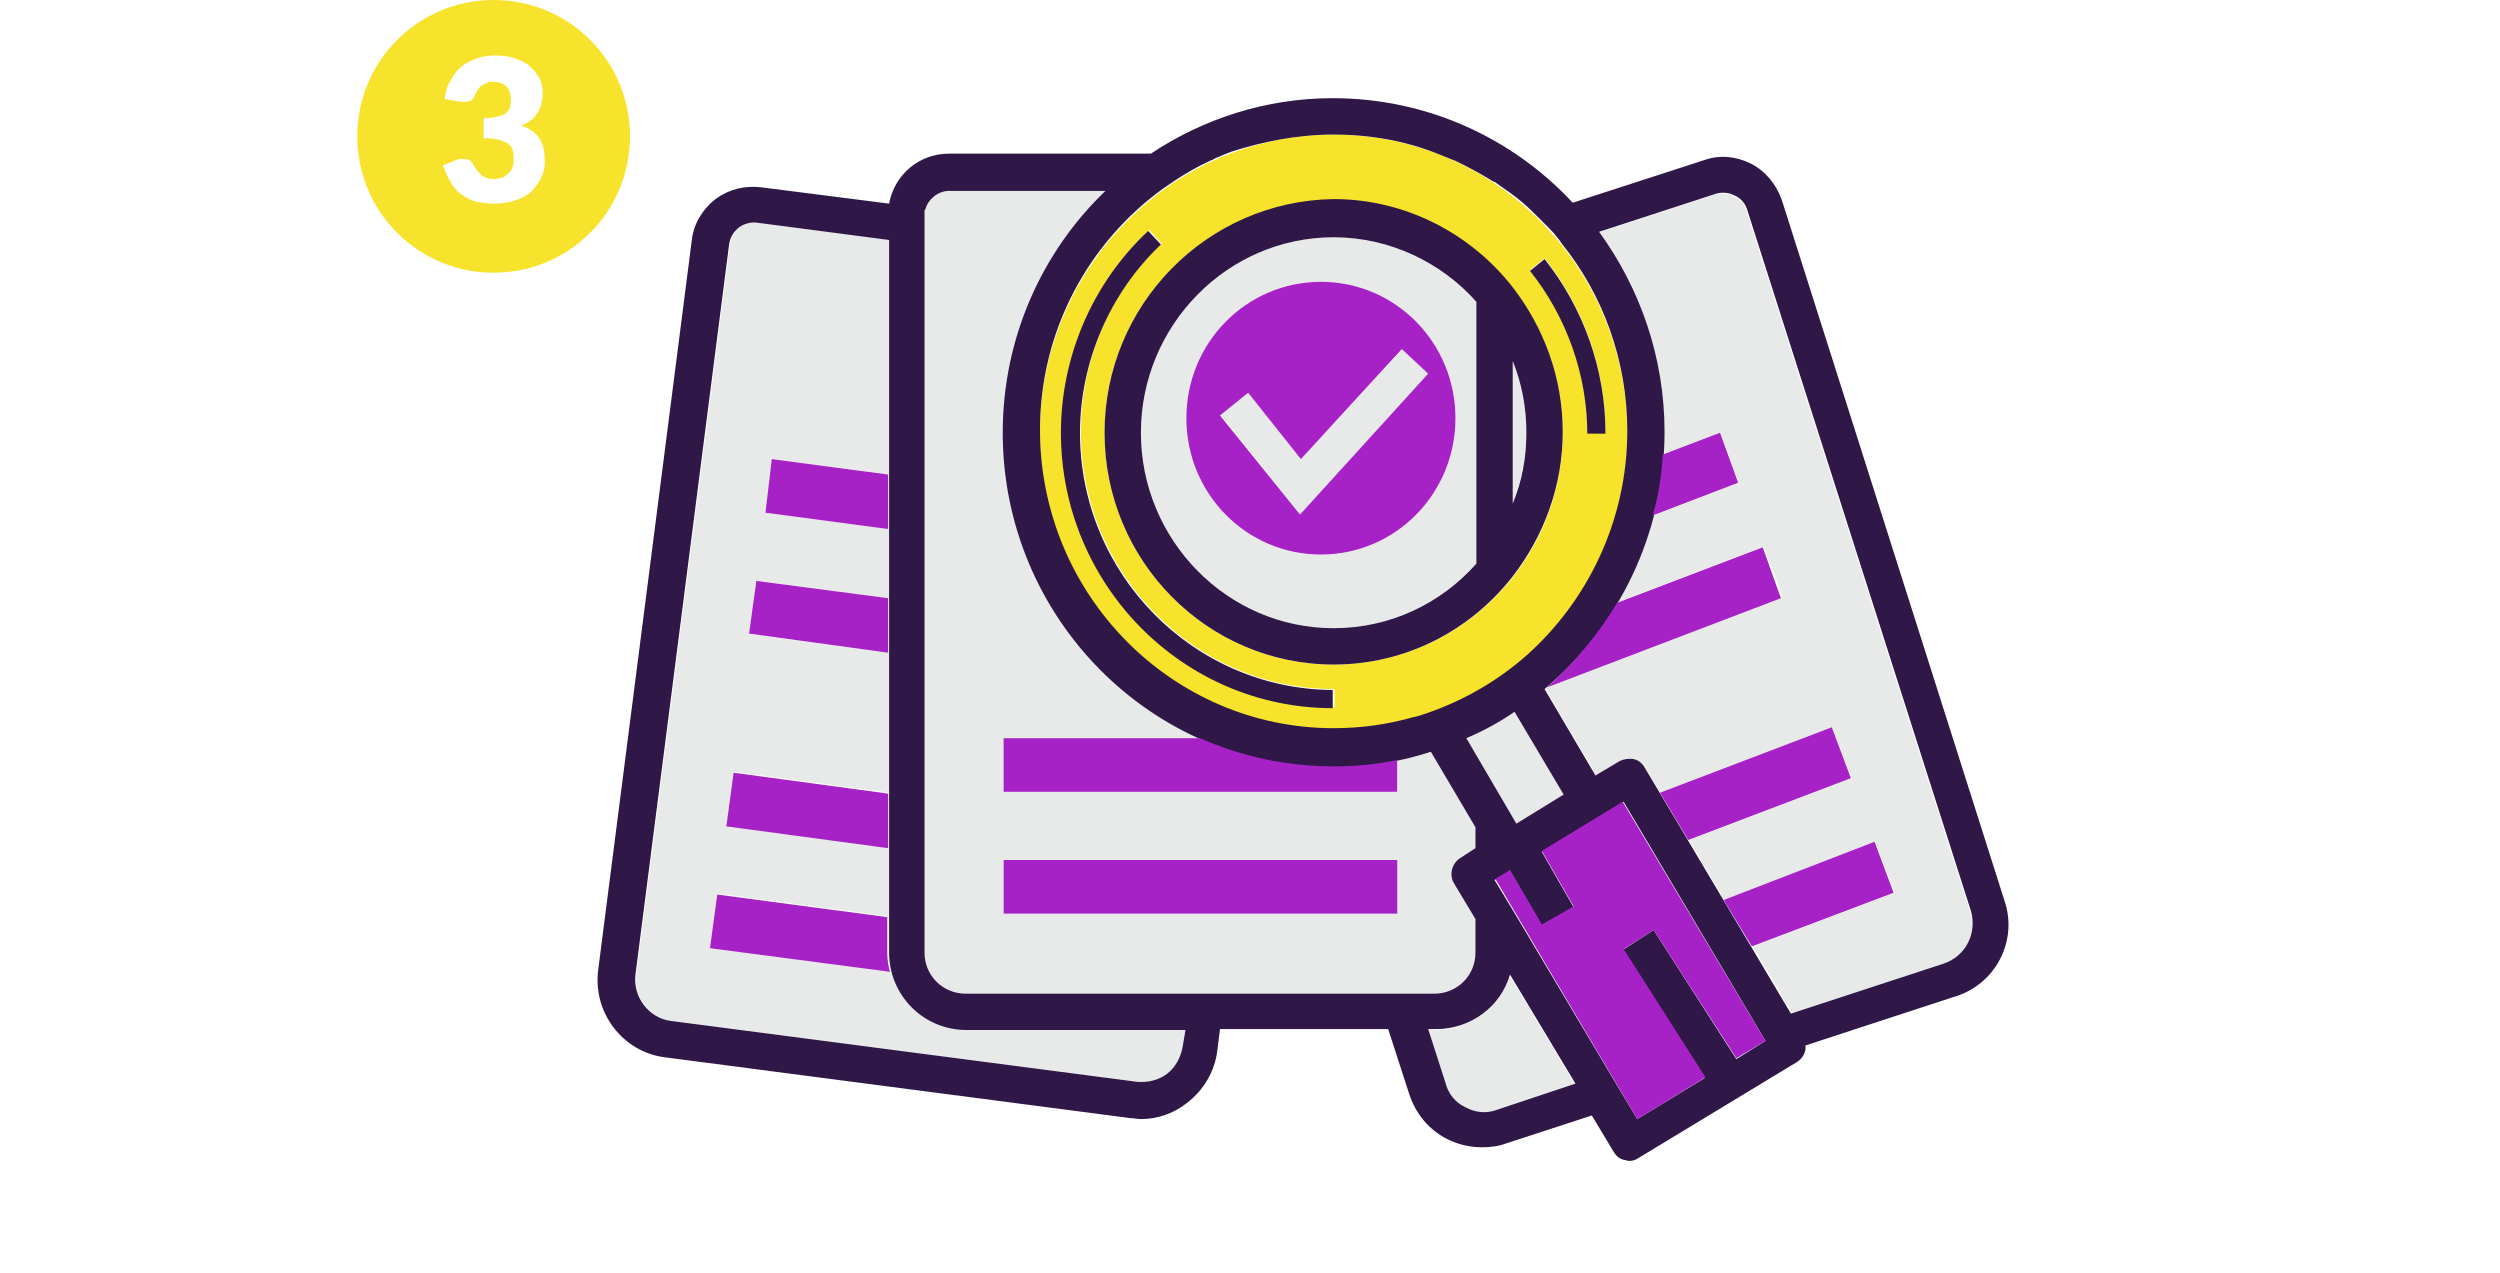
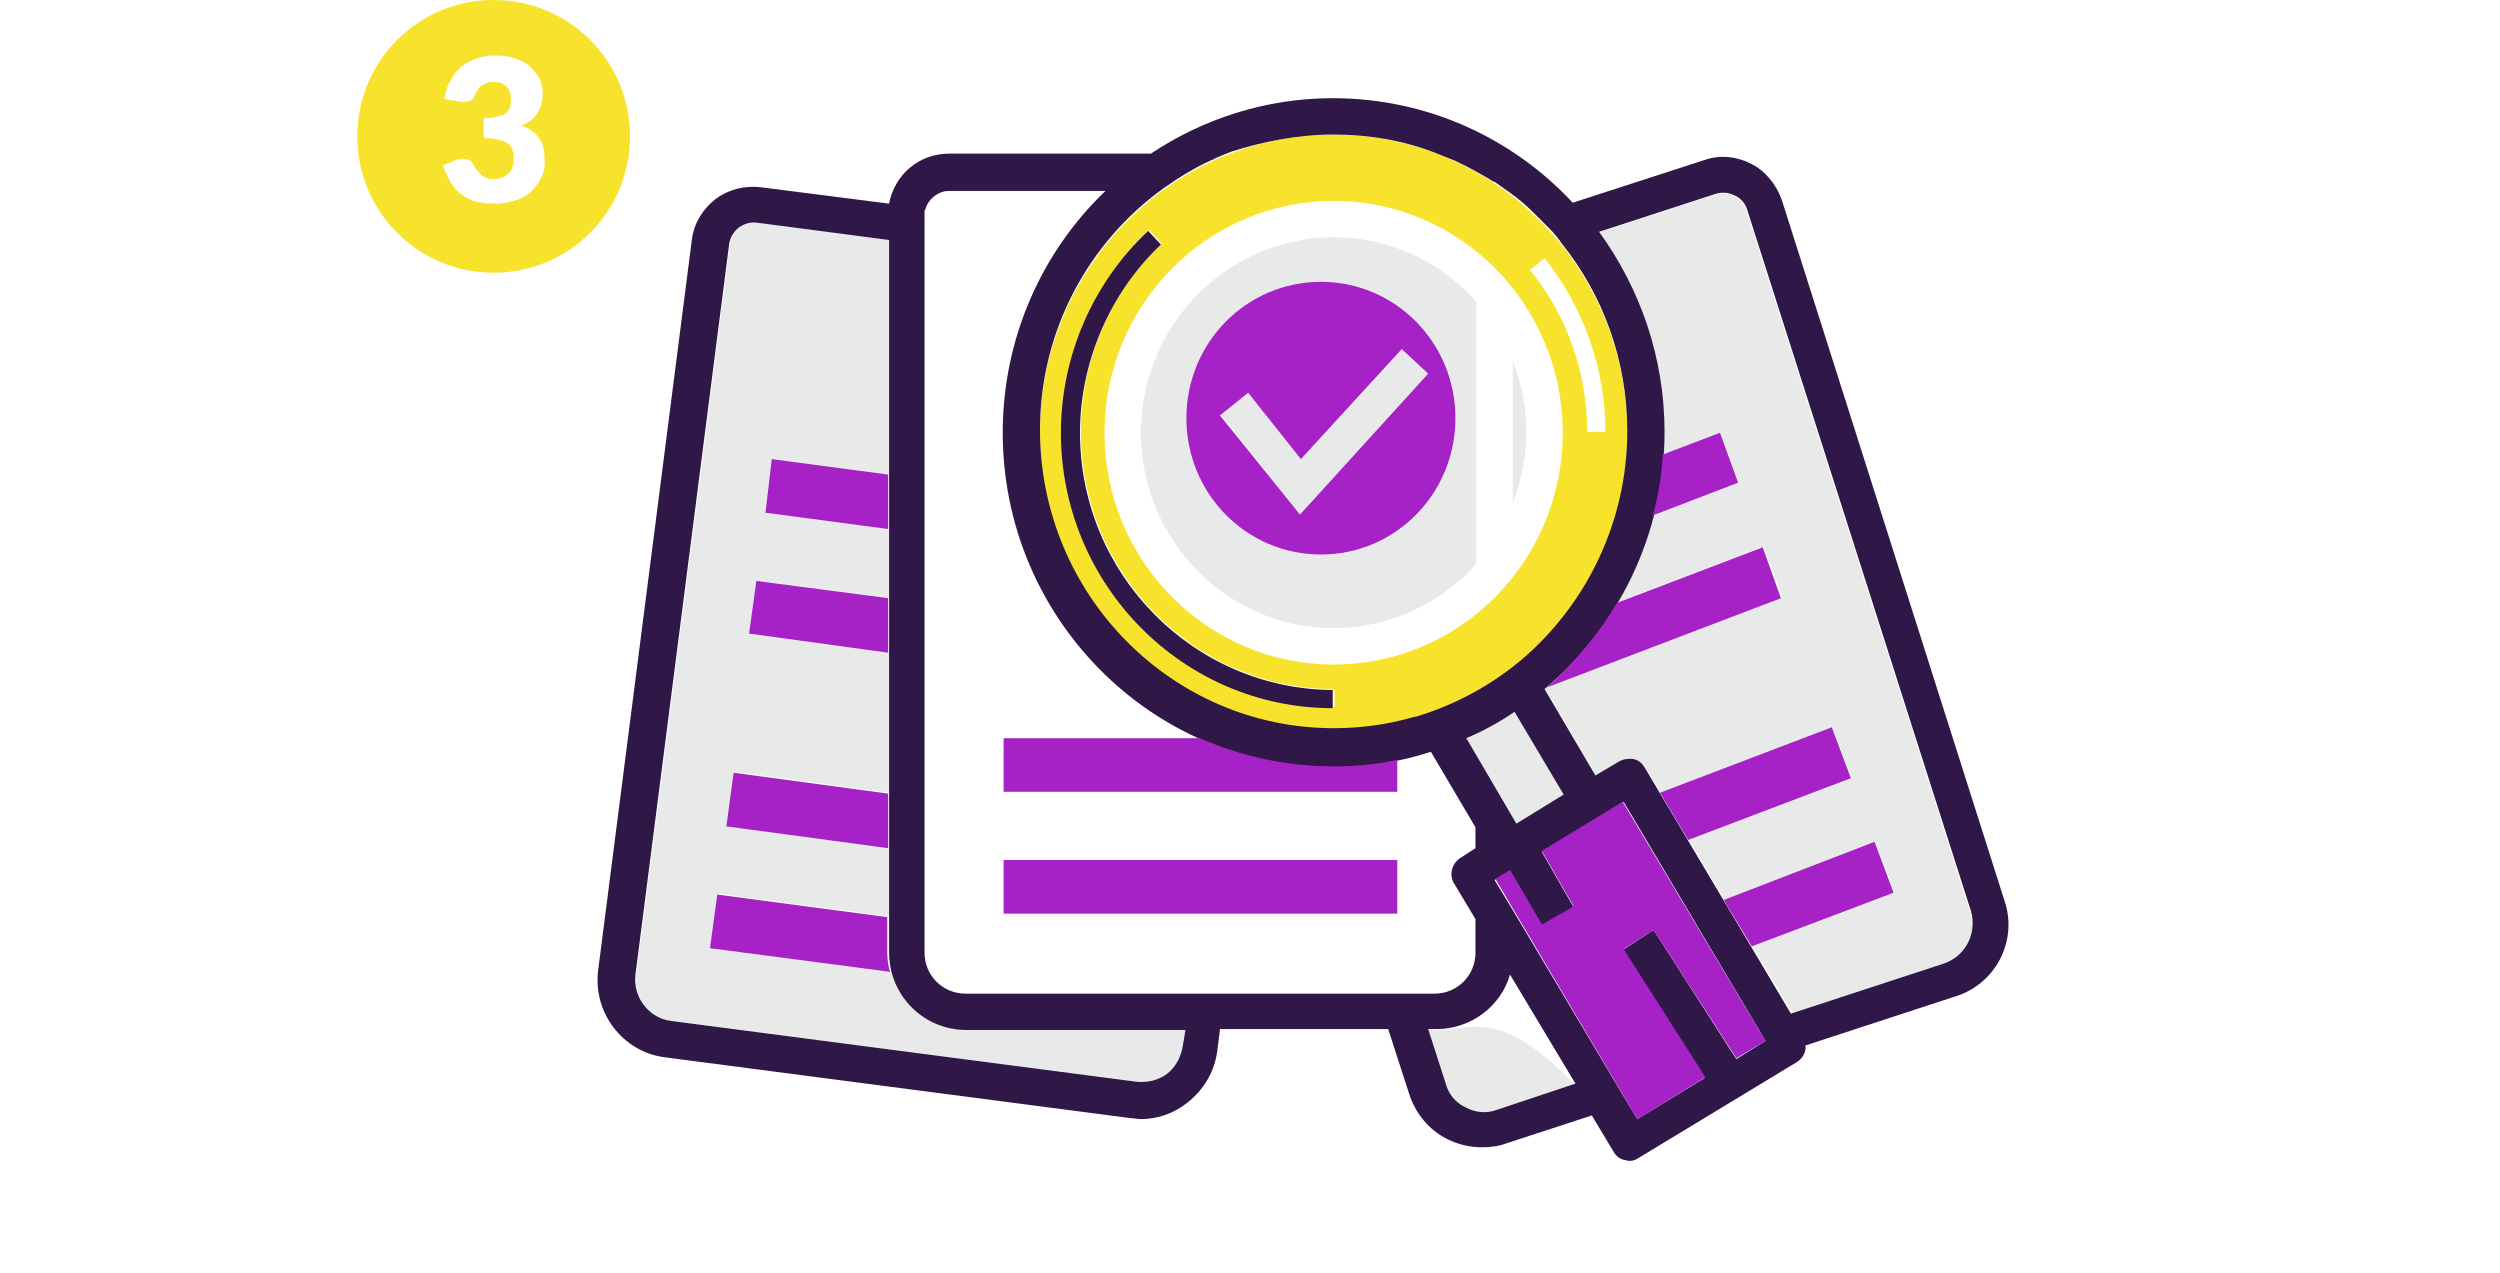
<svg xmlns="http://www.w3.org/2000/svg" version="1.1" id="Слой_1" x="0px" y="0px" viewBox="0 0 275 140" style="enable-background:new 0 0 275 140;" xml:space="preserve">
  <style type="text/css">
	.st0{fill:#E8E9E9;}
	.st1{fill:#F7E32B;}
	.st2{fill:#2F1847;}
	.st3{fill:#A622C6;}
</style>
  <g>
    <path class="st0" d="M166.8,90.6l5.2-3.2l-5.4-9.1c-1.7,1.1-3.5,2.1-5.3,2.9L166.8,90.6z" />
-     <path class="st0" d="M158,113.3h-0.9l1.9,5.9c0.4,1.2,1.2,2.1,2.2,2.7c1.1,0.5,2.3,0.6,3.4,0.3l8.7-2.8l-7.2-12   C165,110.7,161.8,113.3,158,113.3z" />
+     <path class="st0" d="M158,113.3h-0.9l1.9,5.9c0.4,1.2,1.2,2.1,2.2,2.7c1.1,0.5,2.3,0.6,3.4,0.3l8.7-2.8C165,110.7,161.8,113.3,158,113.3z" />
    <path class="st0" d="M166.4,39.7v15.7c0.9-2.4,1.5-5.1,1.5-7.8S167.4,42.2,166.4,39.7z" />
    <path class="st0" d="M105.4,113.2c-0.1,0-0.2,0-0.3,0c-0.2,0-0.3,0-0.5-0.1c-0.1,0-0.2,0-0.3-0.1c-0.2,0-0.3-0.1-0.5-0.1   c-0.1,0-0.2-0.1-0.3-0.1c-0.1,0-0.3-0.1-0.4-0.2c-0.1,0-0.2-0.1-0.3-0.1c-0.1-0.1-0.2-0.1-0.4-0.2c-0.1-0.1-0.2-0.1-0.3-0.2   c0,0-0.1-0.1-0.1-0.1c-0.3-0.2-0.6-0.4-0.9-0.6c-0.1,0-0.1-0.1-0.2-0.1c-0.1-0.1-0.3-0.2-0.4-0.3c0,0-0.1-0.1-0.1-0.1   c-0.1-0.1-0.3-0.3-0.4-0.4c0,0-0.1-0.1-0.1-0.1c-0.1-0.1-0.3-0.3-0.4-0.5c0,0,0,0,0,0c-0.7-0.9-1.2-1.9-1.5-3.1c0,0,0,0,0,0   l-19.8-2.6l0.8-5.9l18.8,2.5v-7.6l-17.8-2.4l0.8-5.9l17.1,2.3V71.8l-15.3-2l0.8-5.9l14.5,1.9v-7.6l-13.6-1.8l0.8-5.9l12.8,1.7V26.4   l-14.5-1.9c-0.7-0.1-1.4,0.1-2,0.5c-0.6,0.5-1,1.1-1.1,1.9l-10.3,80.3c-0.3,2.5,1.4,4.8,3.9,5.1l51.3,6.7c1.2,0.2,2.3-0.2,3.3-0.9   c1-0.7,1.6-1.8,1.7-3l0.2-1.9h-24.1C105.9,113.3,105.7,113.2,105.4,113.2z" />
-     <path class="st0" d="M106.2,109.3H158c2.5,0,4.5-2,4.5-4.5v-3.7l-2.4-4c-0.6-0.9-0.3-2.2,0.7-2.7l1.7-1.1V91l-4.9-8.3   c-1.2,0.4-2.5,0.7-3.8,0.9v3.5h-43.3v-5.9H132c-12.7-5.7-21.6-18.6-21.6-33.6c0-10.5,4.4-19.9,11.3-26.6h-17.2   c-1.5,0-2.8,1.2-2.8,2.8v81.1C101.7,107.3,103.7,109.3,106.2,109.3z M110.4,94.6h43.3v5.9h-43.3V94.6z" />
    <polygon class="st0" points="157.3,41 154.4,38.3 143.2,50.4 137.4,43.1 134.3,45.6 143,56.6  " />
    <path class="st0" d="M216.7,100.3l-24.6-77.1c-0.2-0.7-0.7-1.3-1.4-1.6c-0.4-0.2-0.8-0.3-1.2-0.3c-0.3,0-0.6,0-0.8,0.1l-12.9,4.2   c4.5,6.1,7.2,13.7,7.2,22c0,0.8,0,1.6-0.1,2.4l6.3-2.4l2.1,5.5l-9.4,3.6c0,0,0,0,0,0c-0.9,3.4-2.2,6.6-3.9,9.5c0,0,0,0,0,0l16-6.1   l2.1,5.5l-25.7,9.8c-0.1,0.1-0.3,0.2-0.4,0.4l5.6,9.5l2.7-1.6c0.5-0.3,1-0.4,1.5-0.2c0.5,0.1,1,0.5,1.2,0.9l1.7,2.9l18.9-7.2   l2.1,5.5l-17.9,6.8l3.9,6.6l16.6-6.3l2.1,5.5l-15.6,5.9l4.4,7.4l16.8-5.5C216.2,105.2,217.5,102.7,216.7,100.3z" />
    <path class="st0" d="M146.7,69.1c6.2,0,11.9-2.8,15.7-7.1V33.2c-3.9-4.4-9.5-7.1-15.7-7.1c-11.7,0-21.2,9.7-21.2,21.5   S135,69.1,146.7,69.1z M145.3,31c8.2,0,14.8,6.7,14.8,15s-6.6,15-14.8,15c-8.2,0-14.8-6.7-14.8-15S137.1,31,145.3,31z" />
  </g>
  <path class="st1" d="M146.7,14.8c-17.8,0-32.3,14.7-32.3,32.8s14.5,32.8,32.3,32.8c17.8,0,32.3-14.7,32.3-32.8  S164.5,14.8,146.7,14.8z M146.7,77.8c-16.5,0-29.9-13.6-29.9-30.3c0-8.4,3.5-16.5,9.6-22.2l1.4,1.5c-5.7,5.3-8.9,12.9-8.9,20.7  c0,15.6,12.5,28.3,27.9,28.3V77.8z M146.7,73.1c-13.9,0-25.2-11.4-25.2-25.5s11.3-25.5,25.2-25.5c13.9,0,25.2,11.4,25.2,25.5  S160.6,73.1,146.7,73.1z M168.3,29.7l1.6-1.3c4.3,5.4,6.7,12.2,6.7,19.1h-2C174.6,41.1,172.4,34.7,168.3,29.7z" />
  <g>
-     <path class="st2" d="M121.5,47.6c0,14.1,11.3,25.5,25.2,25.5c8,0,15.1-3.8,19.7-9.7c0,0,0,0,0,0l0,0c3.4-4.4,5.5-9.9,5.5-15.9   s-2.1-11.5-5.5-15.9l0,0c0,0,0,0,0,0c-4.6-5.9-11.8-9.7-19.7-9.7C132.8,22.1,121.5,33.5,121.5,47.6z M167.9,47.6   c0,2.8-0.5,5.4-1.5,7.8V39.7C167.4,42.2,167.9,44.8,167.9,47.6z M146.7,26.1c6.2,0,11.9,2.8,15.7,7.1v28.8   c-3.9,4.4-9.5,7.1-15.7,7.1c-11.7,0-21.2-9.7-21.2-21.5S135,26.1,146.7,26.1z" />
    <path class="st2" d="M118.8,47.6c0-7.8,3.3-15.4,8.9-20.7l-1.4-1.5c-6.1,5.7-9.6,13.8-9.6,22.2c0,16.7,13.4,30.3,29.9,30.3v-2   C131.3,75.8,118.8,63.2,118.8,47.6z" />
-     <path class="st2" d="M176.6,47.6c0-6.9-2.4-13.7-6.7-19.1l-1.6,1.3c4,5,6.3,11.4,6.3,17.9H176.6z" />
    <path class="st2" d="M220.5,99.1L196,22c-0.6-1.7-1.8-3.2-3.4-4c-1.6-0.8-3.4-1-5.1-0.4L173,22.3c-6.6-7.1-16-11.5-26.4-11.5   c-7.4,0-14.3,2.3-20,6.1h-22.2c-3.3,0-6,2.3-6.6,5.5l-14.1-1.8c-1.8-0.2-3.5,0.2-5,1.3c-1.4,1.1-2.4,2.7-2.6,4.5l-10.3,80.3   c-0.6,4.7,2.7,9,7.3,9.6l51.3,6.7h0c0.4,0,0.7,0.1,1.1,0.1c1.8,0,3.6-0.6,5.1-1.8c1.8-1.4,3-3.4,3.3-5.7l0.3-2.4h18.5l2.3,7.1   c0.7,2.2,2.2,4,4.2,5c1.2,0.6,2.5,0.9,3.8,0.9c0.9,0,1.8-0.1,2.6-0.4l9.5-3.1l2.4,4c0.3,0.5,0.7,0.8,1.2,0.9c0.2,0,0.3,0.1,0.5,0.1   c0.4,0,0.7-0.1,1-0.3l17.5-10.6c0.6-0.4,1-1.1,0.9-1.8l16.2-5.3C219.5,108.4,222,103.5,220.5,99.1z M146.7,14.8   c4,0,7.9,0.7,11.4,2.1l0,0c0.7,0.3,1.3,0.5,2,0.8c0.1,0,0.1,0.1,0.2,0.1c1.3,0.6,2.5,1.3,3.7,2c0.1,0.1,0.3,0.2,0.4,0.2   c0.6,0.4,1.1,0.8,1.7,1.2l0,0c1,0.7,1.9,1.5,2.8,2.4c0.5,0.5,1,1,1.5,1.5c0,0,0,0,0,0c0.5,0.5,1,1.1,1.4,1.7l0,0   c4.5,5.6,7.2,12.8,7.2,20.6c0,9.9-4.4,18.8-11.2,24.8c-3.1,2.7-6.7,4.8-10.7,6.2c0,0,0,0,0,0c-0.6,0.2-1.1,0.4-1.7,0.5   c-2.8,0.8-5.7,1.2-8.7,1.2c-17.8,0-32.3-14.7-32.3-32.8c0-11,5.4-20.7,13.6-26.6l0,0c1.7-1.2,3.5-2.3,5.3-3.1c0.1,0,0.1,0,0.2-0.1   c0.6-0.3,1.2-0.5,1.9-0.8l0,0C138.8,15.6,142.7,14.8,146.7,14.8z M161.3,81.2c1.9-0.8,3.7-1.8,5.3-2.9l5.4,9.1l-5.2,3.2L161.3,81.2   z M130.1,115.1c-0.2,1.2-0.8,2.3-1.7,3c-0.9,0.7-2.1,1-3.3,0.9l-51.3-6.7c-2.4-0.3-4.2-2.6-3.9-5.1l10.3-80.3   c0.1-0.8,0.5-1.4,1.1-1.9c0.6-0.4,1.3-0.6,2-0.5l14.5,1.9v78.4c0,4.7,3.8,8.5,8.5,8.5h24.1L130.1,115.1z M151.6,109.3h-16.7h-4   h-24.7c-2.5,0-4.5-2-4.5-4.5V26.9v-3.2c0-0.1,0-0.3,0-0.4c0-0.1,0-0.2,0.1-0.3c0.3-1.1,1.4-2,2.6-2h17.2   c-7,6.7-11.3,16.2-11.3,26.6c0,20.3,16.3,36.8,36.3,36.8c3.8,0,7.4-0.6,10.8-1.7l4.9,8.3v2.3l-1.7,1.1c-0.9,0.6-1.2,1.8-0.7,2.7   l2.4,4v3.7c0,2.5-2,4.5-4.5,4.5h-2.2H151.6z M164.6,122.1c-1.1,0.4-2.3,0.3-3.4-0.3c-1.1-0.5-1.9-1.5-2.2-2.7l-1.9-5.9h0.9   c3.8,0,7.1-2.5,8.1-6l7.2,12L164.6,122.1z M180.1,123.1l-0.9-1.5l0,0l-0.9-1.5l-11.9-20l0,0l-2-3.3l1.7-1l0.3,0.5l0,0l3.2,5.5   l3.5-2l-3.5-6.1l9-5.5l14.6,24.6l0,0l1,1.7l-3.2,2l-1.6-2.5l0,0l-7.5-11.7l-3.4,2.2l6.9,10.8l0,0l2.1,3.3l-1,0.6l0,0L180.1,123.1z    M213.8,106l-16.8,5.5l-16.1-27.1c-0.3-0.5-0.7-0.8-1.2-0.9c-0.5-0.1-1.1,0-1.5,0.2l-2.7,1.6l-5.6-9.5c8-6.7,13.2-16.9,13.2-28.3   c0-8.2-2.7-15.8-7.2-22l12.9-4.2c0.3-0.1,0.6-0.1,0.8-0.1c0.4,0,0.8,0.1,1.2,0.3c0.7,0.3,1.2,0.9,1.4,1.6l24.6,77.1   C217.5,102.7,216.2,105.2,213.8,106z" />
  </g>
  <g>
    <path class="st3" d="M97.7,100.9l-18.8-2.5l-0.8,5.9l19.8,2.6c-0.2-0.7-0.3-1.4-0.3-2.1V100.9z" />
    <polygon class="st3" points="97.7,87.3 80.7,85 79.9,90.9 97.7,93.3  " />
    <polygon class="st3" points="97.7,65.8 83.2,63.9 82.4,69.7 97.7,71.8  " />
    <polygon class="st3" points="97.7,52.2 84.9,50.5 84.2,56.4 97.7,58.2  " />
    <rect x="110.4" y="94.6" class="st3" width="43.3" height="5.9" />
    <path class="st3" d="M145.3,31c-8.2,0-14.8,6.7-14.8,15s6.6,15,14.8,15c8.2,0,14.8-6.7,14.8-15S153.5,31,145.3,31z M143,56.6   l-8.8-10.9l3.1-2.5l5.8,7.3l11.1-12.1l2.9,2.7L143,56.6z" />
    <polygon class="st3" points="169.6,93.6 173.1,99.7 169.6,101.7 166.1,95.7 164.5,96.7 180.1,123.1 187.6,118.5 178.6,104.4    181.9,102.3 191,116.4 194.2,114.5 178.5,88.2  " />
    <path class="st3" d="M189.2,47.6l-6.3,2.4c-0.1,2.3-0.5,4.6-1.1,6.7l9.4-3.6L189.2,47.6z" />
    <path class="st3" d="M193.9,60.2l-16,6.1c-2.1,3.5-4.7,6.6-7.7,9.3l25.7-9.8L193.9,60.2z" />
    <polygon class="st3" points="185.7,92.4 203.6,85.6 201.5,80 182.6,87.2  " />
    <polygon class="st3" points="192.7,104.1 208.3,98.2 206.2,92.6 189.6,99  " />
    <path class="st3" d="M132,81.2h-21.6v5.9h43.3v-3.5c-2.3,0.5-4.6,0.7-7,0.7C141.5,84.3,136.5,83.2,132,81.2z" />
  </g>
  <path class="st1" d="M54.3,0c-8.3,0-15,6.7-15,15s6.7,15,15,15c8.3,0,15-6.7,15-15S62.6,0,54.3,0z M59.5,19.6  c-0.3,0.6-0.7,1.1-1.2,1.6c-0.5,0.4-1.1,0.7-1.8,0.9c-0.7,0.2-1.4,0.3-2.1,0.3c-0.8,0-1.4-0.1-2-0.2c-0.6-0.2-1.1-0.4-1.6-0.8  c-0.5-0.3-0.9-0.8-1.2-1.3c-0.3-0.5-0.6-1.2-0.9-1.9l1.5-0.6c0.1-0.1,0.3-0.1,0.4-0.1c0.1,0,0.3,0,0.4,0c0.2,0,0.4,0,0.6,0.1  c0.2,0.1,0.3,0.2,0.4,0.4c0.3,0.6,0.7,1,1,1.3c0.4,0.3,0.8,0.4,1.3,0.4c0.4,0,0.7-0.1,1-0.2c0.3-0.1,0.5-0.3,0.7-0.5  c0.2-0.2,0.3-0.4,0.4-0.7c0.1-0.3,0.1-0.5,0.1-0.8c0-0.3,0-0.7-0.1-0.9c0-0.3-0.2-0.5-0.4-0.7c-0.2-0.2-0.5-0.3-1-0.5  c-0.4-0.1-1.1-0.2-1.8-0.2V13c0.7,0,1.2-0.1,1.6-0.2c0.4-0.1,0.7-0.2,0.9-0.4c0.2-0.2,0.4-0.4,0.4-0.7c0.1-0.3,0.1-0.5,0.1-0.8  c0-0.6-0.2-1.1-0.5-1.4c-0.3-0.3-0.8-0.5-1.4-0.5c-0.3,0-0.5,0-0.7,0.1c-0.2,0.1-0.4,0.2-0.6,0.3c-0.2,0.1-0.3,0.3-0.4,0.4  c-0.1,0.2-0.2,0.3-0.3,0.5c-0.1,0.3-0.3,0.6-0.4,0.7c-0.2,0.1-0.4,0.2-0.7,0.2c-0.1,0-0.2,0-0.2,0c-0.1,0-0.2,0-0.3,0l-1.8-0.3  c0.1-0.8,0.3-1.5,0.7-2.1c0.3-0.6,0.7-1.1,1.2-1.5c0.5-0.4,1.1-0.7,1.7-0.9c0.6-0.2,1.3-0.3,2-0.3c0.8,0,1.5,0.1,2.1,0.3  C57.5,6.7,58,7,58.4,7.4c0.4,0.4,0.7,0.8,1,1.3c0.2,0.5,0.3,1,0.3,1.6c0,0.5-0.1,0.9-0.2,1.3c-0.1,0.4-0.3,0.7-0.5,1  c-0.2,0.3-0.4,0.5-0.7,0.7c-0.3,0.2-0.6,0.4-1,0.5c1.8,0.6,2.6,1.8,2.6,3.6C60,18.3,59.8,19,59.5,19.6z" />
</svg>